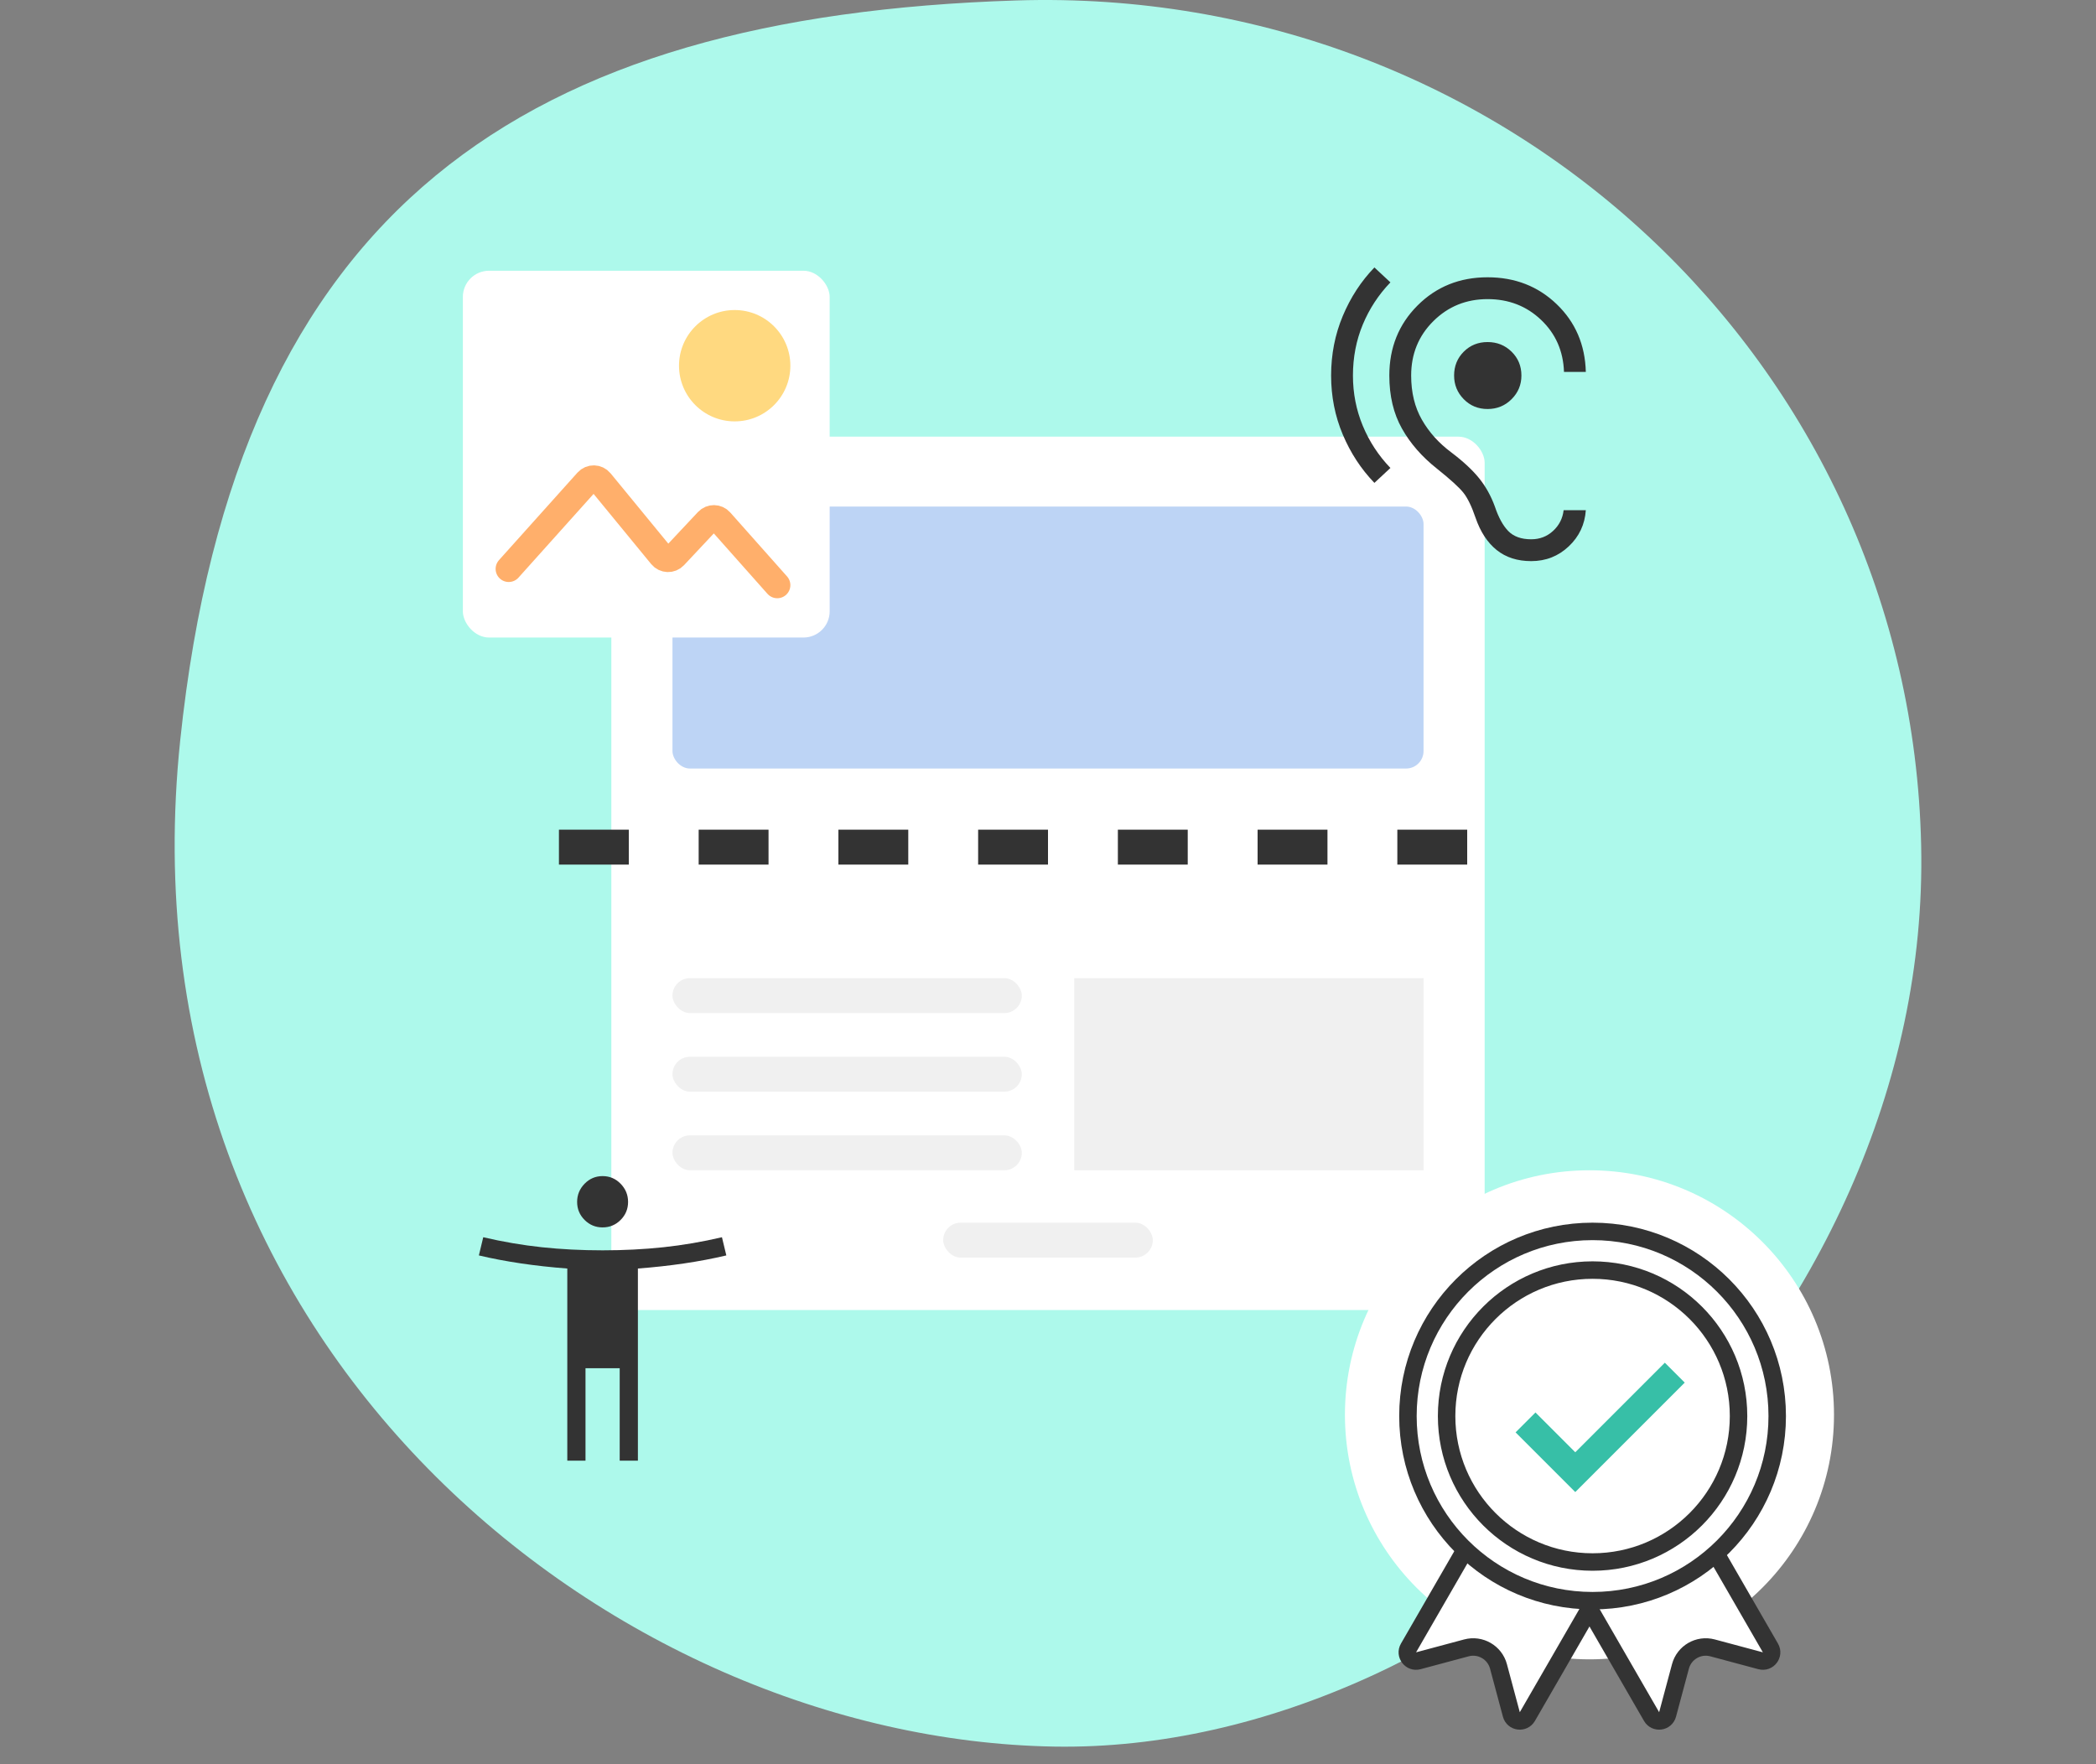
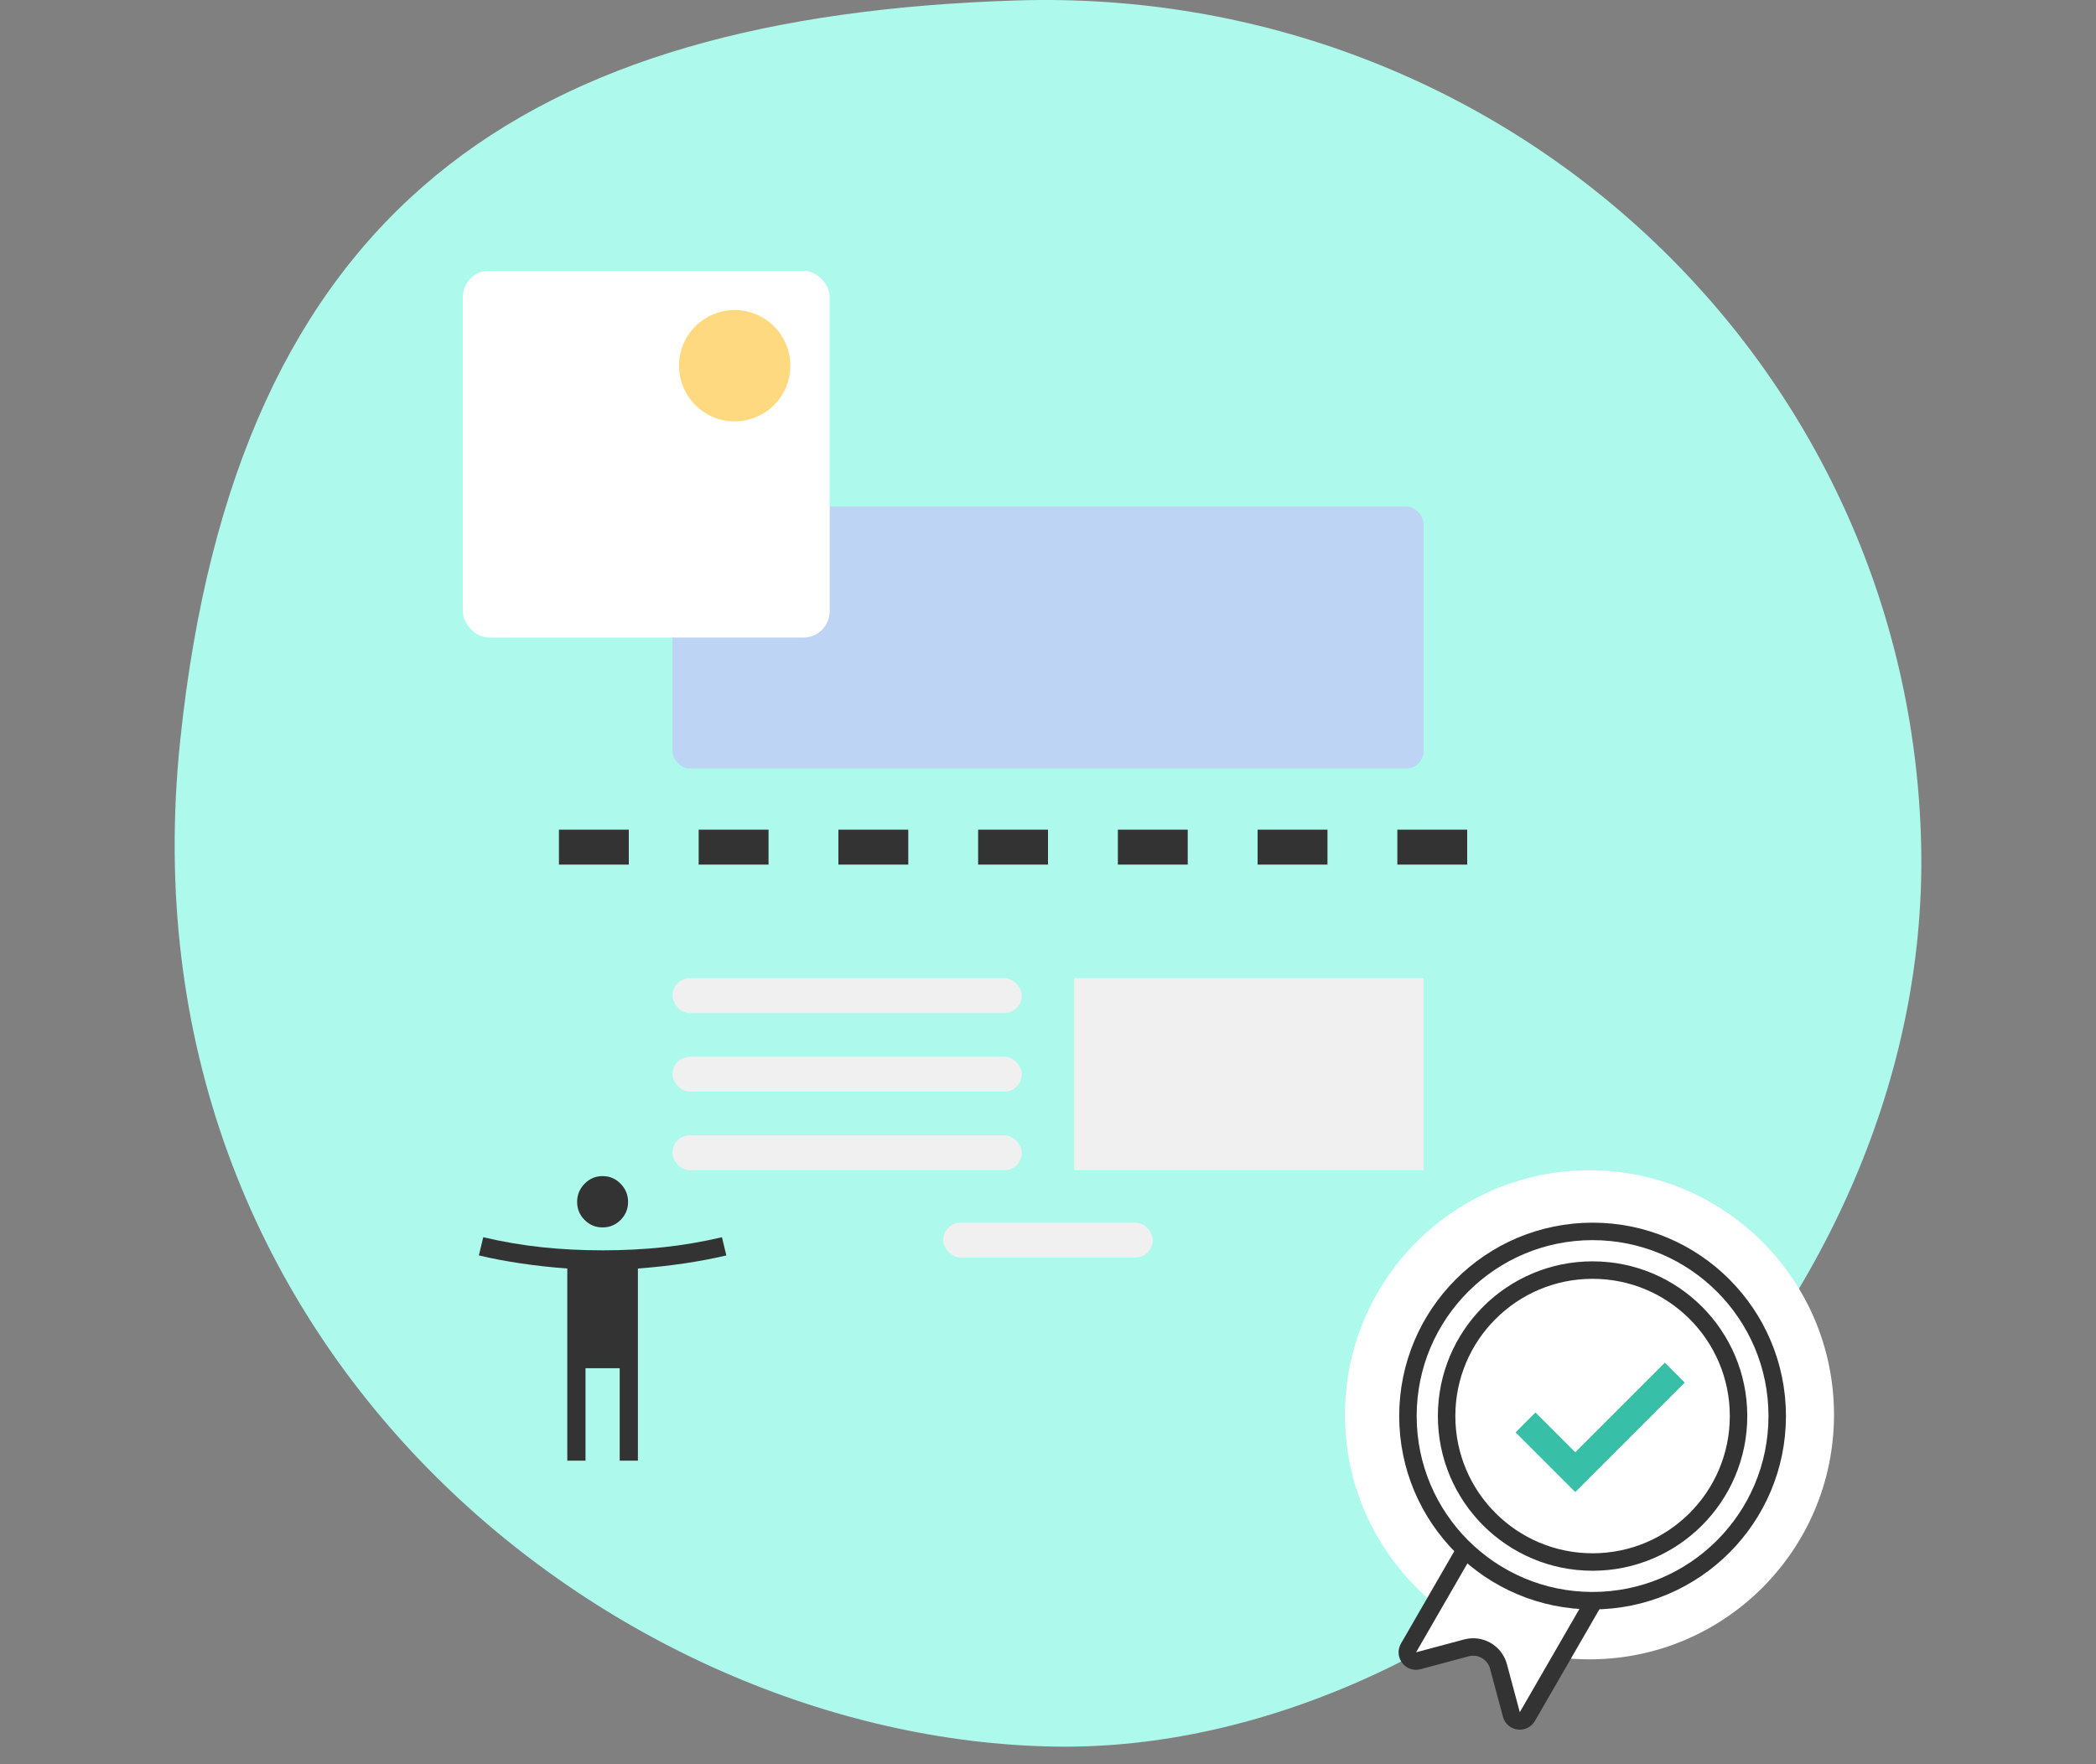
<svg xmlns="http://www.w3.org/2000/svg" width="240" height="202" viewBox="0 0 240 202" fill="none">
  <rect x="0" y="0" width="240" height="202" fill="#808080" stroke="none" />
  <path d="M219.98 96.794C221.183 152.005 169.227 200.815 120.707 199.99C70.23 199.131 13.338 154.387 20.636 84.767C27.058 23.506 60.321 1.836 116.351 0.053C172.38 -1.73 218.776 41.583 219.98 96.794Z" fill="#ADF9EB" />
-   <rect x="70" y="50" width="100" height="100" rx="3" fill="white" />
  <rect x="77" y="58" width="86" height="30" rx="2" fill="#BDD4F5" />
  <rect x="77" y="112" width="40" height="4" rx="2" fill="#F0F0F0" />
  <rect x="77" y="121" width="40" height="4" rx="2" fill="#F0F0F0" />
  <rect x="77" y="130" width="40" height="4" rx="2" fill="#F0F0F0" />
  <rect x="108" y="140" width="24" height="4" rx="2" fill="#F0F0F0" />
  <rect x="123" y="112" width="40" height="22" fill="#F0F0F0" />
  <line x1="64" y1="97" x2="176" y2="97" stroke="#333333" stroke-width="4" stroke-dasharray="8 8" />
  <circle cx="182" cy="162" r="28" fill="white" />
  <path d="M177.24 161.053C177.516 160.575 178.128 160.411 178.606 160.687L190.483 167.544C190.961 167.82 191.125 168.431 190.849 168.91L174.889 196.553C174.443 197.325 173.287 197.173 173.057 196.312L171.582 190.809C171.153 189.209 169.508 188.259 167.908 188.688L162.405 190.162C161.545 190.393 160.835 189.468 161.28 188.696L177.24 161.053Z" fill="white" stroke="#333333" stroke-width="2" />
-   <path d="M186.76 161.053C186.484 160.575 185.872 160.411 185.394 160.687L173.518 167.544C173.04 167.82 172.876 168.431 173.152 168.91L189.112 196.553C189.557 197.325 190.713 197.173 190.944 196.312L192.418 190.809C192.847 189.209 194.492 188.259 196.093 188.688L201.595 190.162C202.456 190.393 203.166 189.468 202.72 188.696L186.76 161.053Z" fill="white" stroke="#333333" stroke-width="2" />
  <circle cx="182.356" cy="162.142" r="21.142" fill="white" stroke="#333333" stroke-width="2" />
  <circle cx="182.356" cy="162.142" r="16.714" stroke="#333333" stroke-width="2" />
  <path fill-rule="evenodd" clip-rule="evenodd" d="M175.818 161.732L173.539 164.01L178.097 168.568L178.097 168.568L180.375 170.846L192.907 158.314L190.629 156.035L180.375 166.289L175.818 161.732Z" fill="#37BFA7" />
  <rect x="53" y="31" width="42" height="42" rx="3" fill="white" />
  <circle cx="84.125" cy="41.875" r="6.375" fill="#FFD980" />
-   <path d="M58.25 65.141L67.24 55.117C67.649 54.661 68.368 54.677 68.757 55.151L75.726 63.64C76.109 64.107 76.815 64.13 77.228 63.69L81.015 59.653C81.418 59.224 82.102 59.233 82.492 59.673L89 67" stroke="#FFAF6B" stroke-width="3" stroke-linecap="round" />
  <mask id="mask0_4_2069" style="mask-type:alpha" maskUnits="userSpaceOnUse" x="147" y="28" width="40" height="40">
-     <rect x="147" y="28" width="40" height="40" fill="#D9D9D9" />
-   </mask>
+     </mask>
  <g mask="url(#mask0_4_2069)">
    <path d="M175.333 64.25C173.75 64.25 172.431 63.827 171.375 62.98C170.319 62.132 169.514 60.903 168.958 59.292C168.514 57.986 168.049 57.028 167.563 56.417C167.077 55.806 166.069 54.889 164.542 53.667C162.819 52.306 161.479 50.771 160.522 49.062C159.563 47.354 159.083 45.333 159.083 43C159.083 39.806 160.16 37.132 162.313 34.98C164.466 32.827 167.139 31.75 170.333 31.75C173.472 31.75 176.111 32.778 178.25 34.833C180.389 36.889 181.5 39.472 181.583 42.583H179.083C179 40.194 178.125 38.208 176.458 36.625C174.792 35.042 172.75 34.25 170.333 34.25C167.889 34.25 165.819 35.09 164.125 36.77C162.431 38.451 161.583 40.528 161.583 43C161.583 44.944 161.993 46.632 162.813 48.062C163.632 49.493 164.75 50.736 166.167 51.792C167.528 52.819 168.591 53.806 169.355 54.75C170.118 55.694 170.722 56.778 171.167 58C171.583 59.25 172.097 60.188 172.708 60.813C173.319 61.438 174.194 61.75 175.333 61.75C176.306 61.75 177.139 61.431 177.833 60.792C178.528 60.153 178.931 59.361 179.042 58.417H181.583C181.472 60.056 180.819 61.438 179.625 62.563C178.431 63.688 177 64.25 175.333 64.25ZM157.375 55.292C155.847 53.708 154.639 51.861 153.75 49.75C152.861 47.639 152.417 45.389 152.417 43C152.417 40.583 152.861 38.312 153.75 36.187C154.639 34.062 155.847 32.208 157.375 30.625L159.208 32.333C157.847 33.75 156.792 35.361 156.042 37.167C155.292 38.972 154.917 40.917 154.917 43C154.917 45.028 155.292 46.944 156.042 48.75C156.792 50.556 157.847 52.167 159.208 53.583L157.375 55.292ZM170.333 46.833C169.25 46.833 168.341 46.458 167.605 45.708C166.868 44.958 166.5 44.056 166.5 43C166.5 41.917 166.868 41.007 167.605 40.27C168.341 39.534 169.25 39.167 170.333 39.167C171.417 39.167 172.333 39.534 173.083 40.27C173.833 41.007 174.208 41.917 174.208 43C174.208 44.056 173.833 44.958 173.083 45.708C172.333 46.458 171.417 46.833 170.333 46.833Z" fill="#333333" />
  </g>
  <mask id="mask1_4_2069" style="mask-type:alpha" maskUnits="userSpaceOnUse" x="49" y="131" width="40" height="40">
    <rect x="49" y="131" width="40" height="40" fill="#D9D9D9" />
  </mask>
  <g mask="url(#mask1_4_2069)">
    <path d="M69 140.542C68.195 140.542 67.507 140.257 66.938 139.688C66.368 139.118 66.083 138.43 66.083 137.625C66.083 136.82 66.368 136.125 66.938 135.542C67.507 134.959 68.195 134.667 69 134.667C69.805 134.667 70.493 134.959 71.062 135.542C71.632 136.125 71.917 136.82 71.917 137.625C71.917 138.43 71.632 139.118 71.062 139.688C70.493 140.257 69.805 140.542 69 140.542ZM64.958 167.25V145.25C63.125 145.111 61.361 144.917 59.667 144.667C57.972 144.417 56.361 144.111 54.833 143.75L55.333 141.667C57.583 142.194 59.819 142.576 62.042 142.813C64.264 143.049 66.583 143.167 69 143.167C71.417 143.167 73.736 143.049 75.958 142.813C78.181 142.576 80.417 142.194 82.667 141.667L83.167 143.75C81.639 144.111 80.028 144.417 78.333 144.667C76.639 144.917 74.875 145.111 73.042 145.25V167.25H70.958V156.667H67.042V167.25H64.958Z" fill="#333333" />
  </g>
</svg>